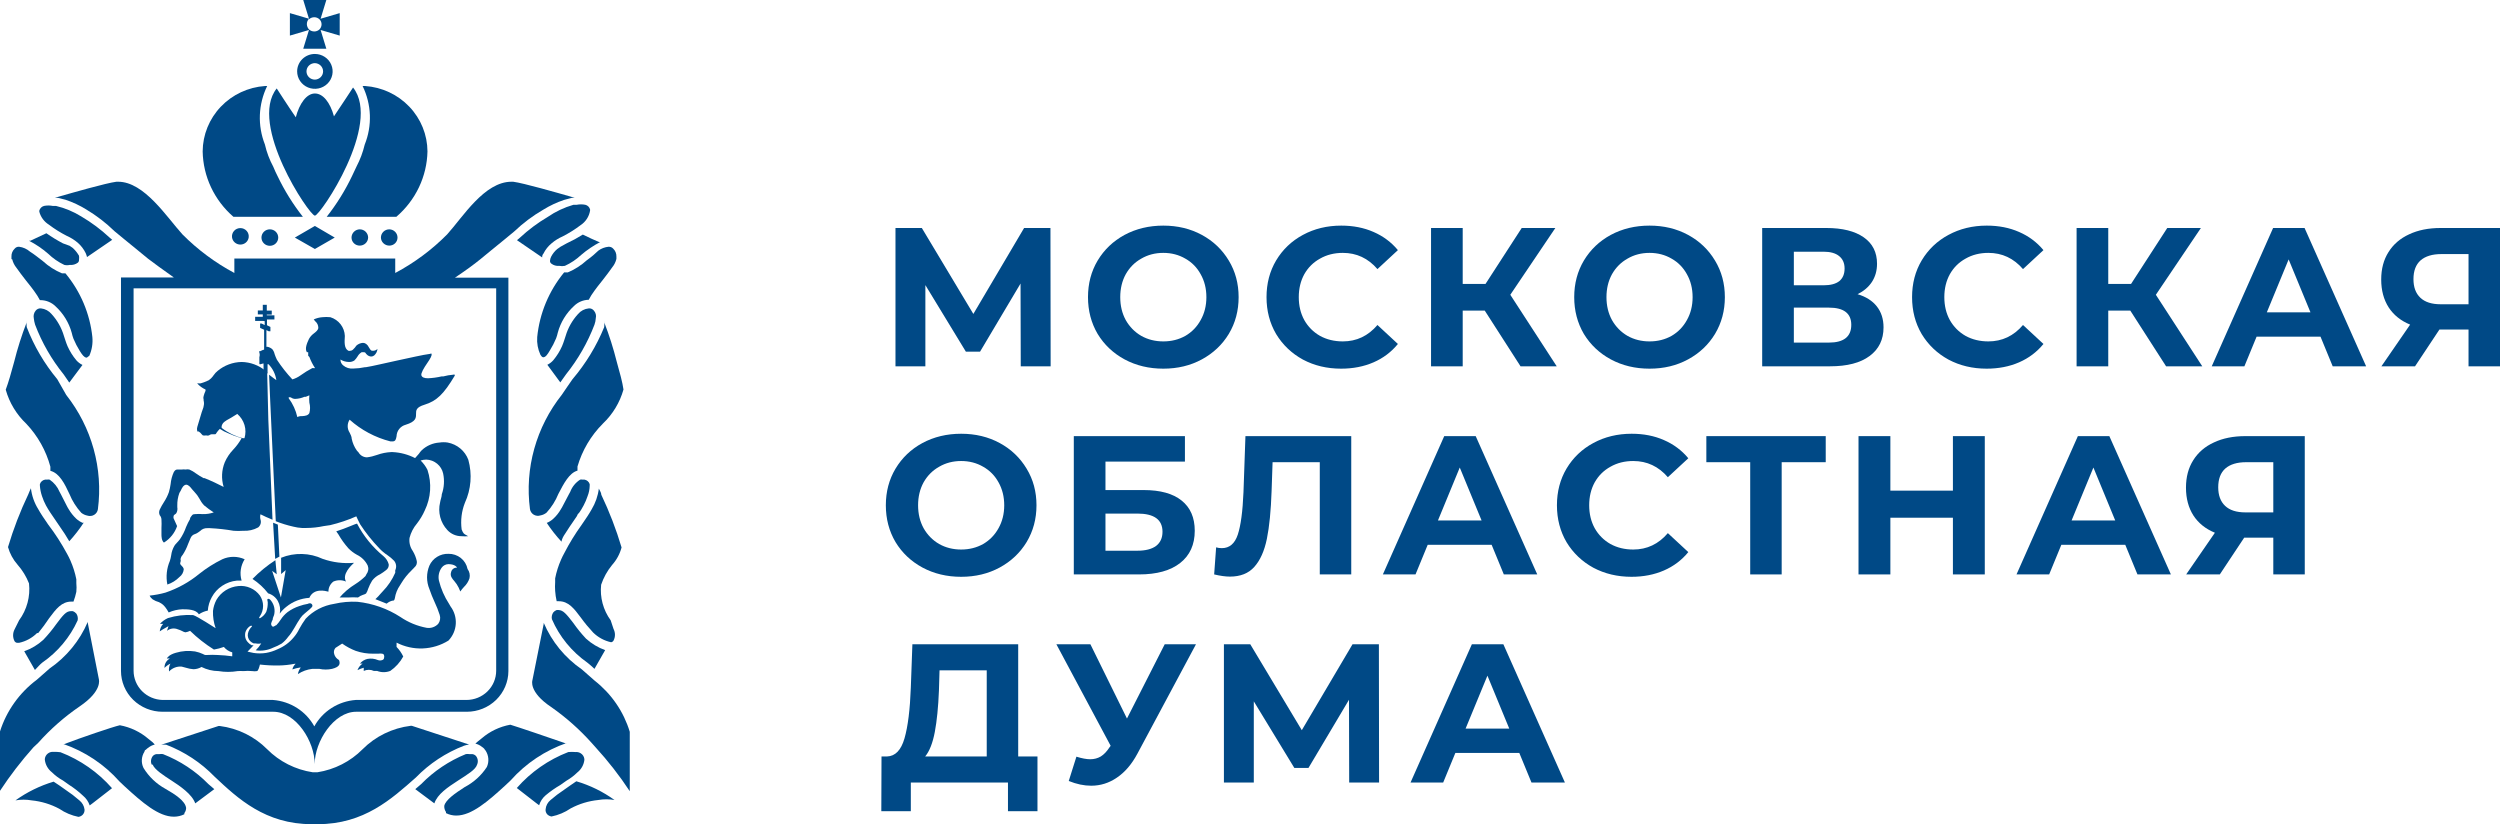
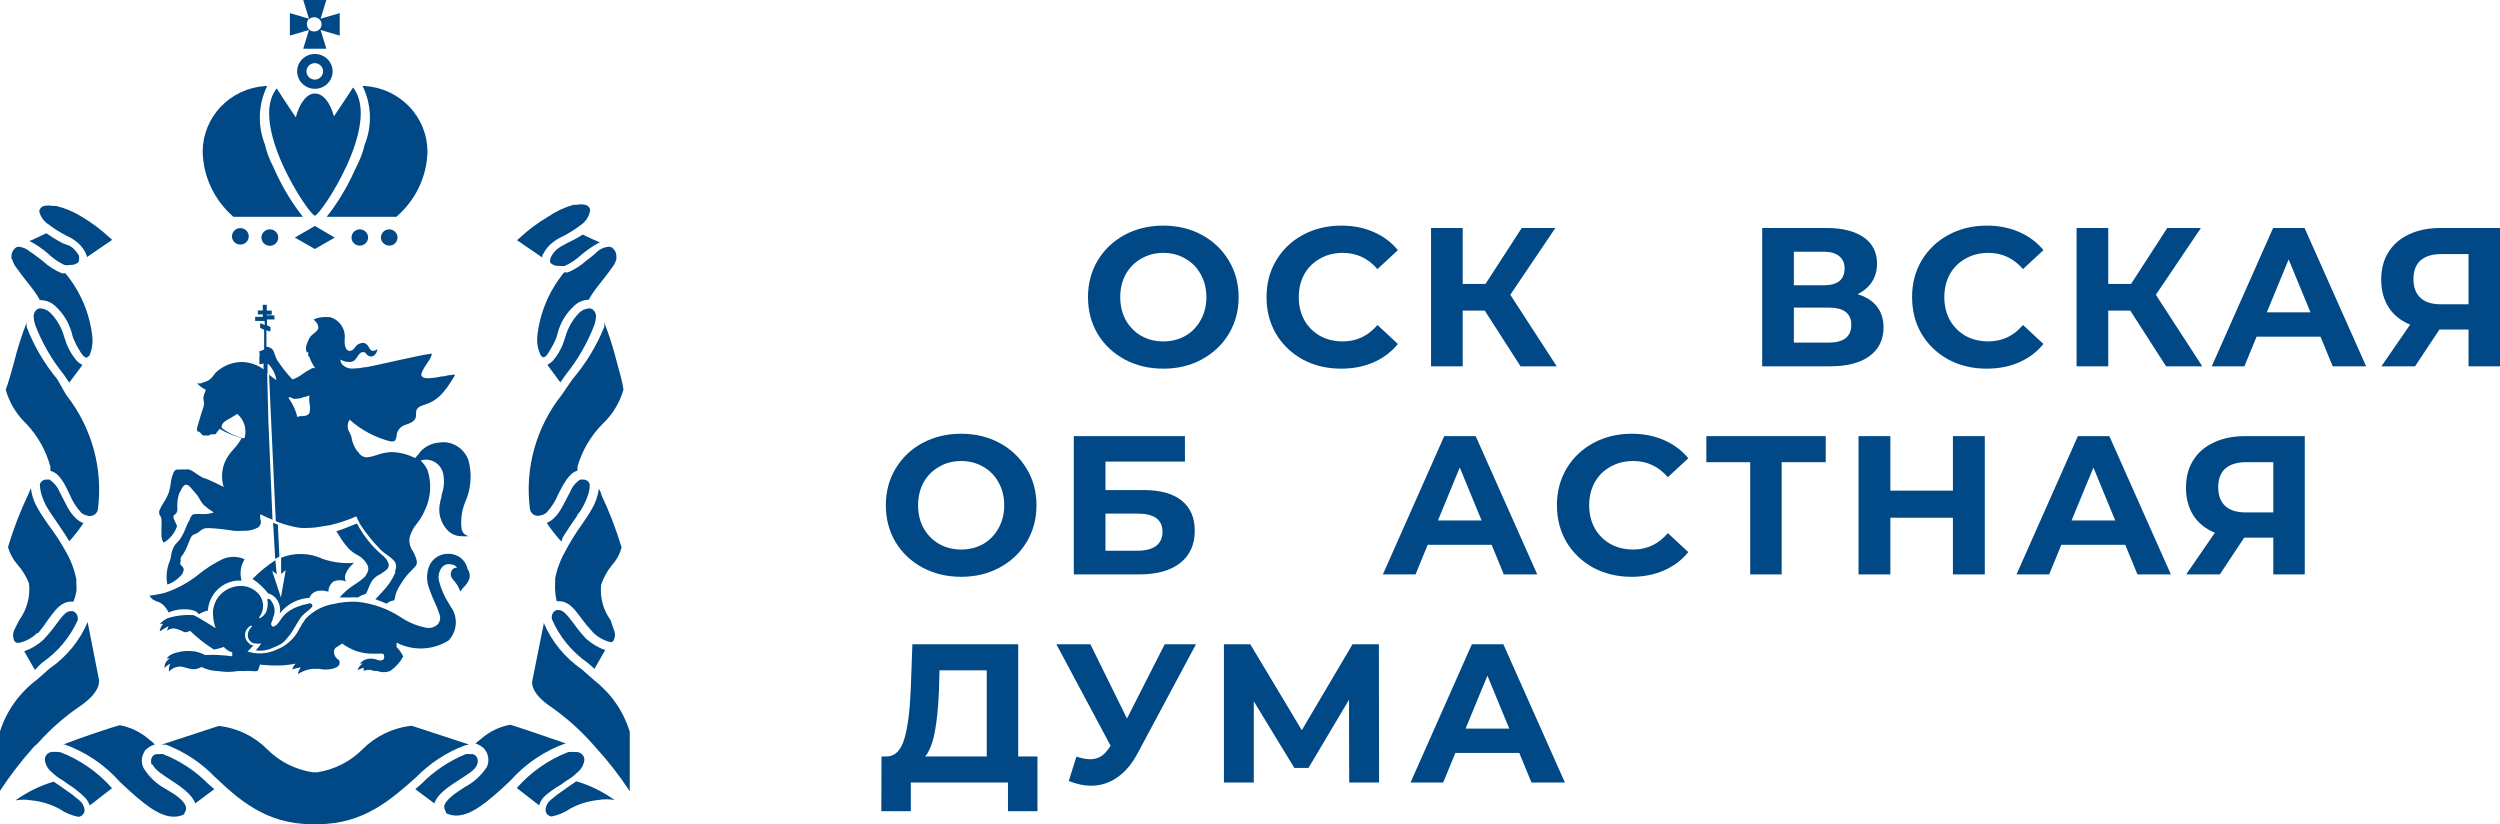
<svg xmlns="http://www.w3.org/2000/svg" viewBox="0 0 182 60" fill="none">
  <g clip-path="url(#clip0_1_3064)">
    <g clip-path="url(#clip1_1_3064)">
-       <path d="M74.311 26.667L74.296 20.64L71.347 25.602H70.316L67.367 20.755V26.667H65.191V16.598H67.109L70.86 22.855L74.554 16.598H76.473L76.487 26.667H74.311Z" fill="#004986" />
      <path d="M84.689 26.839C83.649 26.839 82.709 26.614 81.868 26.163C81.038 25.712 80.384 25.094 79.907 24.308C79.439 23.512 79.206 22.62 79.206 21.632C79.206 20.645 79.439 19.758 79.907 18.971C80.384 18.175 81.038 17.552 81.868 17.101C82.709 16.651 83.649 16.425 84.689 16.425C85.73 16.425 86.665 16.651 87.495 17.101C88.326 17.552 88.98 18.175 89.457 18.971C89.934 19.758 90.172 20.645 90.172 21.632C90.172 22.62 89.934 23.512 89.457 24.308C88.98 25.094 88.326 25.712 87.495 26.163C86.665 26.614 85.73 26.839 84.689 26.839ZM84.689 24.854C85.281 24.854 85.815 24.72 86.293 24.452C86.77 24.174 87.142 23.79 87.409 23.301C87.686 22.812 87.825 22.256 87.825 21.632C87.825 21.009 87.686 20.453 87.409 19.964C87.142 19.475 86.77 19.096 86.293 18.828C85.815 18.549 85.281 18.41 84.689 18.41C84.097 18.41 83.563 18.549 83.085 18.828C82.608 19.096 82.231 19.475 81.954 19.964C81.687 20.453 81.554 21.009 81.554 21.632C81.554 22.256 81.687 22.812 81.954 23.301C82.231 23.79 82.608 24.174 83.085 24.452C83.563 24.72 84.097 24.854 84.689 24.854Z" fill="#004986" />
      <path d="M97.629 26.839C96.608 26.839 95.682 26.619 94.852 26.177C94.031 25.727 93.382 25.108 92.904 24.322C92.437 23.526 92.203 22.63 92.203 21.632C92.203 20.635 92.437 19.743 92.904 18.957C93.382 18.161 94.031 17.543 94.852 17.101C95.682 16.651 96.612 16.425 97.644 16.425C98.512 16.425 99.295 16.579 99.992 16.886C100.698 17.192 101.289 17.634 101.767 18.209L100.278 19.59C99.6 18.803 98.76 18.41 97.758 18.41C97.138 18.41 96.584 18.549 96.097 18.828C95.611 19.096 95.228 19.475 94.952 19.964C94.684 20.453 94.551 21.009 94.551 21.632C94.551 22.256 94.684 22.812 94.952 23.301C95.228 23.79 95.611 24.174 96.097 24.452C96.584 24.72 97.138 24.854 97.758 24.854C98.76 24.854 99.6 24.456 100.278 23.66L101.767 25.041C101.289 25.626 100.698 26.072 99.992 26.379C99.285 26.686 98.498 26.839 97.629 26.839Z" fill="#004986" />
      <path d="M108.089 22.61H106.485V26.667H104.18V16.598H106.485V20.669H108.146L110.781 16.598H113.229L109.95 21.46L113.329 26.667H110.695L108.089 22.61Z" fill="#004986" />
-       <path d="M120.086 26.839C119.046 26.839 118.106 26.614 117.266 26.163C116.435 25.712 115.782 25.094 115.304 24.308C114.837 23.512 114.603 22.62 114.603 21.632C114.603 20.645 114.837 19.758 115.304 18.971C115.782 18.175 116.435 17.552 117.266 17.101C118.106 16.651 119.046 16.425 120.086 16.425C121.127 16.425 122.062 16.651 122.892 17.101C123.723 17.552 124.377 18.175 124.854 18.971C125.331 19.758 125.57 20.645 125.57 21.632C125.57 22.62 125.331 23.512 124.854 24.308C124.377 25.094 123.723 25.712 122.892 26.163C122.062 26.614 121.127 26.839 120.086 26.839ZM120.086 24.854C120.678 24.854 121.213 24.72 121.69 24.452C122.167 24.174 122.539 23.79 122.807 23.301C123.083 22.812 123.222 22.256 123.222 21.632C123.222 21.009 123.083 20.453 122.807 19.964C122.539 19.475 122.167 19.096 121.69 18.828C121.213 18.549 120.678 18.41 120.086 18.41C119.495 18.41 118.96 18.549 118.483 18.828C118.006 19.096 117.629 19.475 117.352 19.964C117.084 20.453 116.951 21.009 116.951 21.632C116.951 22.256 117.084 22.812 117.352 23.301C117.629 23.79 118.006 24.174 118.483 24.452C118.96 24.72 119.495 24.854 120.086 24.854Z" fill="#004986" />
      <path d="M135.231 21.417C135.842 21.599 136.31 21.896 136.634 22.308C136.959 22.721 137.121 23.229 137.121 23.833C137.121 24.725 136.782 25.42 136.104 25.919C135.436 26.417 134.477 26.667 133.227 26.667H128.287V16.598H132.955C134.119 16.598 135.026 16.823 135.675 17.274C136.324 17.725 136.648 18.367 136.648 19.201C136.648 19.7 136.524 20.141 136.276 20.525C136.028 20.899 135.68 21.196 135.231 21.417ZM130.592 20.769H132.754C133.26 20.769 133.642 20.669 133.9 20.467C134.157 20.256 134.286 19.949 134.286 19.547C134.286 19.154 134.152 18.851 133.885 18.64C133.628 18.43 133.25 18.324 132.754 18.324H130.592V20.769ZM133.141 24.941C134.229 24.941 134.773 24.509 134.773 23.646C134.773 22.812 134.229 22.395 133.141 22.395H130.592V24.941H133.141Z" fill="#004986" />
      <path d="M144.625 26.839C143.604 26.839 142.678 26.619 141.847 26.177C141.026 25.727 140.377 25.108 139.9 24.322C139.432 23.526 139.199 22.63 139.199 21.632C139.199 20.635 139.432 19.743 139.9 18.957C140.377 18.161 141.026 17.543 141.847 17.101C142.678 16.651 143.608 16.425 144.639 16.425C145.508 16.425 146.29 16.579 146.987 16.886C147.694 17.192 148.285 17.634 148.763 18.209L147.274 19.59C146.596 18.803 145.756 18.41 144.754 18.41C144.133 18.41 143.58 18.549 143.093 18.828C142.606 19.096 142.224 19.475 141.948 19.964C141.68 20.453 141.547 21.009 141.547 21.632C141.547 22.256 141.68 22.812 141.948 23.301C142.224 23.79 142.606 24.174 143.093 24.452C143.58 24.72 144.133 24.854 144.754 24.854C145.756 24.854 146.596 24.456 147.274 23.66L148.763 25.041C148.285 25.626 147.694 26.072 146.987 26.379C146.281 26.686 145.493 26.839 144.625 26.839Z" fill="#004986" />
      <path d="M155.085 22.61H153.481V26.667H151.176V16.598H153.481V20.669H155.142L157.776 16.598H160.225L156.946 21.46L160.325 26.667H157.691L155.085 22.61Z" fill="#004986" />
      <path d="M168.933 24.509H164.28L163.392 26.667H161.015L165.482 16.598H167.773L172.254 26.667H169.82L168.933 24.509ZM168.203 22.74L166.613 18.885L165.024 22.74H168.203Z" fill="#004986" />
      <path d="M182 16.598V26.667H179.709V23.991H177.59L175.815 26.667H173.367L175.457 23.632C174.779 23.354 174.259 22.936 173.896 22.38C173.534 21.814 173.352 21.139 173.352 20.352C173.352 19.575 173.529 18.909 173.882 18.353C174.235 17.787 174.736 17.355 175.385 17.058C176.034 16.751 176.798 16.598 177.676 16.598H182ZM177.733 18.497C177.075 18.497 176.569 18.65 176.216 18.957C175.872 19.264 175.7 19.719 175.7 20.323C175.7 20.908 175.867 21.359 176.202 21.675C176.536 21.992 177.027 22.15 177.676 22.15H179.709V18.497H177.733Z" fill="#004986" />
      <path d="M69.972 41.991C68.932 41.991 67.992 41.766 67.152 41.315C66.322 40.864 65.668 40.245 65.191 39.459C64.723 38.663 64.489 37.772 64.489 36.784C64.489 35.796 64.723 34.909 65.191 34.123C65.668 33.327 66.322 32.703 67.152 32.253C67.992 31.802 68.932 31.577 69.972 31.577C71.013 31.577 71.948 31.802 72.779 32.253C73.609 32.703 74.263 33.327 74.74 34.123C75.218 34.909 75.456 35.796 75.456 36.784C75.456 37.772 75.218 38.663 74.74 39.459C74.263 40.245 73.609 40.864 72.779 41.315C71.948 41.766 71.013 41.991 69.972 41.991ZM69.972 40.006C70.564 40.006 71.099 39.871 71.576 39.603C72.053 39.325 72.425 38.941 72.693 38.453C72.969 37.963 73.108 37.407 73.108 36.784C73.108 36.16 72.969 35.605 72.693 35.115C72.425 34.626 72.053 34.248 71.576 33.979C71.099 33.701 70.564 33.562 69.972 33.562C69.381 33.562 68.846 33.701 68.369 33.979C67.892 34.248 67.515 34.626 67.238 35.115C66.971 35.605 66.837 36.16 66.837 36.784C66.837 37.407 66.971 37.963 67.238 38.453C67.515 38.941 67.892 39.325 68.369 39.603C68.846 39.871 69.381 40.006 69.972 40.006Z" fill="#004986" />
      <path d="M78.173 31.75H86.263V33.605H80.478V35.676H83.256C84.468 35.676 85.389 35.931 86.019 36.438C86.659 36.947 86.978 37.681 86.978 38.639C86.978 39.646 86.625 40.428 85.919 40.984C85.213 41.54 84.215 41.818 82.927 41.818H78.173V31.75ZM82.798 40.092C83.39 40.092 83.843 39.977 84.158 39.747C84.473 39.507 84.63 39.162 84.63 38.711C84.63 37.829 84.02 37.388 82.798 37.388H80.478V40.092H82.798Z" fill="#004986" />
-       <path d="M98.371 31.75V41.818H96.08V33.648H92.644L92.572 35.748C92.524 37.177 92.41 38.337 92.228 39.229C92.047 40.111 91.742 40.792 91.312 41.272C90.892 41.742 90.3 41.977 89.537 41.977C89.222 41.977 88.84 41.924 88.391 41.818L88.534 39.847C88.659 39.886 88.797 39.905 88.95 39.905C89.503 39.905 89.89 39.579 90.109 38.927C90.329 38.266 90.467 37.234 90.525 35.834L90.668 31.75H98.371Z" fill="#004986" />
      <path d="M108.591 39.66H103.937L103.05 41.818H100.673L105.14 31.75H107.431L111.912 41.818H109.478L108.591 39.66ZM107.86 37.892L106.271 34.036L104.682 37.892H107.86Z" fill="#004986" />
      <path d="M118.771 41.991C117.75 41.991 116.824 41.77 115.993 41.329C115.173 40.879 114.524 40.26 114.046 39.474C113.579 38.678 113.345 37.781 113.345 36.784C113.345 35.786 113.579 34.895 114.046 34.108C114.524 33.312 115.173 32.694 115.993 32.253C116.824 31.802 117.754 31.577 118.785 31.577C119.654 31.577 120.437 31.73 121.133 32.037C121.84 32.344 122.431 32.785 122.909 33.361L121.42 34.741C120.742 33.955 119.902 33.562 118.9 33.562C118.279 33.562 117.726 33.701 117.239 33.979C116.752 34.248 116.37 34.626 116.094 35.115C115.826 35.605 115.693 36.16 115.693 36.784C115.693 37.407 115.826 37.963 116.094 38.453C116.37 38.941 116.752 39.325 117.239 39.603C117.726 39.871 118.279 40.006 118.9 40.006C119.902 40.006 120.742 39.608 121.42 38.812L122.909 40.193C122.431 40.778 121.84 41.224 121.133 41.531C120.427 41.837 119.64 41.991 118.771 41.991Z" fill="#004986" />
      <path d="M132.913 33.648H129.706V41.818H127.415V33.648H124.222V31.75H132.913V33.648Z" fill="#004986" />
      <path d="M144.492 31.75V41.818H142.172V37.69H137.619V41.818H135.3V31.75H137.619V35.719H142.172V31.75H144.492Z" fill="#004986" />
      <path d="M154.719 39.66H150.066L149.179 41.818H146.802L151.269 31.75H153.56L158.041 41.818H155.607L154.719 39.66ZM153.989 37.892L152.4 34.036L150.811 37.892H153.989Z" fill="#004986" />
      <path d="M167.787 31.75V41.818H165.496V39.143H163.377L161.602 41.818H159.153L161.244 38.783C160.566 38.505 160.046 38.088 159.683 37.532C159.321 36.966 159.139 36.29 159.139 35.504C159.139 34.727 159.316 34.06 159.669 33.504C160.022 32.938 160.523 32.507 161.172 32.21C161.821 31.903 162.585 31.75 163.463 31.75H167.787ZM163.52 33.648C162.862 33.648 162.356 33.801 162.003 34.108C161.659 34.415 161.487 34.871 161.487 35.475C161.487 36.06 161.654 36.511 161.988 36.827C162.322 37.144 162.814 37.302 163.463 37.302H165.496V33.648H163.52Z" fill="#004986" />
      <path d="M75.528 55.071V59.056H73.38V56.97H66.308V59.056H64.16L64.174 55.071H64.575C65.177 55.052 65.601 54.611 65.849 53.748C66.097 52.885 66.25 51.653 66.308 50.051L66.422 46.901H74.125V55.071H75.528ZM68.355 50.267C68.307 51.465 68.207 52.472 68.054 53.288C67.901 54.093 67.668 54.688 67.353 55.071H71.834V48.8H68.398L68.355 50.267Z" fill="#004986" />
      <path d="M87.068 46.901L82.802 54.87C82.391 55.637 81.895 56.217 81.312 56.61C80.74 57.003 80.115 57.2 79.437 57.2C78.912 57.2 78.368 57.085 77.805 56.855L78.363 55.086C78.764 55.21 79.098 55.273 79.365 55.273C79.652 55.273 79.909 55.205 80.138 55.071C80.368 54.927 80.578 54.706 80.769 54.41L80.855 54.294L76.903 46.901H79.38L82.043 52.309L84.792 46.901H87.068Z" fill="#004986" />
      <path d="M98.221 56.97L98.207 50.943L95.257 55.905H94.227L91.277 51.058V56.97H89.101V46.901H91.019L94.771 53.158L98.465 46.901H100.383L100.397 56.97H98.221Z" fill="#004986" />
      <path d="M110.604 54.812H105.951L105.063 56.97H102.686L107.153 46.901H109.444L113.926 56.97H111.492L110.604 54.812ZM109.874 53.043L108.285 49.188L106.695 53.043H109.874Z" fill="#004986" />
      <path d="M24.73 43.496H25.355C25.591 43.48 25.828 43.48 26.064 43.496C26.171 43.412 26.294 43.347 26.425 43.305C26.503 43.285 26.578 43.252 26.647 43.21C26.716 43.105 26.767 42.989 26.8 42.869C26.877 42.66 26.974 42.459 27.092 42.269C27.245 42.07 27.445 41.911 27.675 41.805C27.825 41.714 27.969 41.614 28.106 41.505C28.173 41.458 28.227 41.393 28.261 41.319C28.295 41.245 28.309 41.163 28.3 41.082C28.238 40.854 28.108 40.65 27.925 40.495C27.126 39.84 26.47 39.032 25.994 38.122C25.883 38.122 25.216 38.45 24.48 38.681L24.633 38.9C24.841 39.265 25.088 39.608 25.369 39.923C25.549 40.106 25.755 40.262 25.98 40.386C26.328 40.554 26.607 40.833 26.772 41.178C26.811 41.282 26.823 41.394 26.806 41.504C26.789 41.613 26.744 41.717 26.675 41.805L26.605 41.941C26.386 42.156 26.143 42.348 25.883 42.514C25.43 42.789 25.027 43.134 24.688 43.537L24.73 43.496ZM11.754 37.822C11.766 38.026 11.766 38.231 11.754 38.436V38.9C11.754 39.023 11.754 39.35 11.934 39.5C12.386 39.221 12.725 38.797 12.893 38.3C12.848 38.184 12.797 38.07 12.74 37.959C12.709 37.874 12.672 37.792 12.629 37.713C12.629 37.577 12.629 37.508 12.726 37.454C12.769 37.43 12.807 37.397 12.837 37.358C12.911 37.225 12.936 37.071 12.907 36.922V36.813C12.899 36.497 12.951 36.182 13.06 35.886L13.157 35.722C13.24 35.531 13.351 35.312 13.546 35.285C13.713 35.285 13.852 35.449 13.977 35.612L14.171 35.831C14.302 35.966 14.414 36.117 14.504 36.281C14.596 36.465 14.712 36.634 14.852 36.785C15.076 36.974 15.313 37.147 15.56 37.304C15.302 37.393 15.029 37.435 14.755 37.427C14.574 37.412 14.393 37.412 14.213 37.427C14.004 37.427 13.99 37.495 13.838 37.713V37.781C13.727 37.97 13.629 38.166 13.546 38.368C13.437 38.681 13.288 38.979 13.101 39.255C13.029 39.35 12.95 39.442 12.865 39.527C12.802 39.589 12.746 39.658 12.698 39.732C12.573 39.946 12.492 40.182 12.462 40.428C12.441 40.566 12.409 40.703 12.365 40.837C12.133 41.379 12.07 41.977 12.184 42.555C12.516 42.444 12.816 42.258 13.06 42.01C13.153 41.941 13.23 41.852 13.285 41.751C13.34 41.65 13.372 41.538 13.379 41.423C13.352 41.333 13.299 41.252 13.226 41.191C13.143 41.109 13.073 41.041 13.143 40.905C13.164 40.843 13.164 40.776 13.143 40.714C13.158 40.596 13.211 40.486 13.296 40.4C13.456 40.157 13.586 39.896 13.685 39.623L13.879 39.159C13.909 39.089 13.954 39.027 14.012 38.977C14.07 38.928 14.138 38.892 14.213 38.873C14.287 38.847 14.358 38.81 14.421 38.764L14.574 38.654C14.641 38.584 14.723 38.529 14.815 38.494C14.906 38.459 15.004 38.444 15.102 38.45H15.283C15.86 38.478 16.436 38.542 17.005 38.641C17.236 38.659 17.469 38.659 17.7 38.641C18.082 38.665 18.464 38.58 18.797 38.395C18.88 38.327 18.94 38.236 18.97 38.134C19 38.032 18.998 37.923 18.964 37.822C18.93 37.697 18.93 37.566 18.964 37.44C19.2 37.563 19.506 37.7 19.839 37.836L19.534 30.539L19.45 27.115L19.325 26.992C18.838 26.59 18.225 26.363 17.589 26.352C16.946 26.364 16.327 26.596 15.838 27.006C15.732 27.093 15.638 27.194 15.56 27.306C15.462 27.456 15.335 27.586 15.185 27.688C15.001 27.775 14.811 27.848 14.616 27.906C14.551 27.918 14.485 27.918 14.421 27.906H14.352C14.519 28.099 14.728 28.252 14.963 28.357V28.452C14.904 28.575 14.858 28.703 14.824 28.834C14.796 28.918 14.796 29.009 14.824 29.093V29.161C14.861 29.295 14.861 29.436 14.824 29.57C14.824 29.666 14.741 29.816 14.685 30.007C14.63 30.198 14.421 30.88 14.366 31.071C14.31 31.262 14.366 31.33 14.366 31.412H14.463L14.588 31.507L14.685 31.616L14.768 31.698C14.847 31.712 14.927 31.712 15.005 31.698C15.072 31.719 15.145 31.719 15.213 31.698C15.264 31.654 15.327 31.626 15.394 31.616H15.602C15.685 31.616 15.713 31.616 15.755 31.521C15.827 31.412 15.911 31.311 16.005 31.221C16.19 31.349 16.391 31.454 16.602 31.535C16.841 31.646 17.087 31.742 17.339 31.821L17.589 31.903C17.417 32.209 17.207 32.493 16.964 32.748C16.713 33.012 16.511 33.317 16.366 33.648C16.131 34.222 16.102 34.857 16.283 35.449C15.894 35.245 15.338 34.985 14.893 34.808H14.824C14.631 34.707 14.445 34.593 14.268 34.467C14.119 34.352 13.955 34.257 13.782 34.181C13.69 34.163 13.596 34.163 13.504 34.181C13.417 34.168 13.328 34.168 13.24 34.181H12.948C12.851 34.181 12.768 34.181 12.657 34.358C12.528 34.638 12.448 34.938 12.421 35.245C12.393 35.443 12.351 35.639 12.295 35.831C12.204 36.084 12.082 36.327 11.934 36.554C11.82 36.728 11.718 36.911 11.629 37.099C11.6 37.164 11.584 37.233 11.584 37.304C11.584 37.374 11.6 37.444 11.629 37.508C11.707 37.595 11.751 37.706 11.754 37.822ZM16.158 31.166C16.088 31.098 16.158 30.907 16.241 30.798C16.324 30.689 16.644 30.498 16.839 30.402L17.103 30.239L17.269 30.13C17.521 30.344 17.705 30.625 17.799 30.94C17.893 31.254 17.892 31.588 17.797 31.903H17.686C17.13 31.763 16.61 31.512 16.158 31.166Z" fill="#004986" />
      <path d="M22.521 43.523C22.84 42.787 23.702 43.019 23.91 43.074C23.908 42.931 23.939 42.791 24.002 42.663C24.065 42.535 24.157 42.424 24.271 42.337C24.416 42.274 24.572 42.241 24.73 42.241C24.888 42.241 25.044 42.274 25.188 42.337C24.883 41.805 25.564 41.164 25.772 40.973C25 41.04 24.223 40.942 23.493 40.687C23.023 40.465 22.51 40.343 21.988 40.33C21.466 40.316 20.947 40.409 20.465 40.605V41.791L20.798 41.505L20.451 43.496L19.812 41.559L20.145 41.805L20.048 40.782C19.443 41.175 18.883 41.632 18.381 42.146C18.818 42.431 19.203 42.785 19.52 43.196C19.822 43.283 20.077 43.484 20.228 43.755C20.382 44.035 20.431 44.358 20.367 44.669C20.5 44.484 20.659 44.319 20.84 44.178C21.315 43.791 21.904 43.562 22.521 43.523Z" fill="#004986" />
-       <path d="M4.765 14.54C5.297 14.717 5.805 14.956 6.28 15.249C7.026 15.696 7.716 16.227 8.336 16.831L9.031 17.404L10.017 18.209L10.781 18.836C11.24 19.191 11.781 19.573 12.657 20.2H8.808V48.843C8.808 49.632 9.127 50.388 9.695 50.946C10.263 51.503 11.034 51.816 11.837 51.816H19.895C21.562 51.816 22.91 53.985 22.91 55.622C22.91 53.985 24.299 51.816 25.925 51.816H33.983C34.783 51.816 35.552 51.505 36.12 50.95C36.687 50.395 37.008 49.643 37.011 48.856V20.214H33.121C33.996 19.627 34.511 19.245 34.997 18.85L35.761 18.222L36.748 17.418L37.442 16.845C38.08 16.237 38.788 15.706 39.554 15.263C40.029 14.969 40.537 14.731 41.068 14.553L41.624 14.403H41.916H41.833L41.527 14.308C40.568 14.035 38.109 13.326 37.359 13.23H37.234C35.261 13.23 33.691 15.808 32.552 17.063C31.445 18.182 30.17 19.13 28.773 19.873V18.823H17.061V19.873C15.666 19.126 14.392 18.179 13.282 17.063C12.143 15.808 10.503 13.23 8.6 13.23H8.475C7.725 13.326 5.266 14.035 4.307 14.308L4.001 14.403H3.918H4.21L4.765 14.54ZM36.122 20.991V48.829C36.122 49.394 35.894 49.935 35.487 50.334C35.081 50.733 34.53 50.957 33.955 50.957H25.897C25.27 51.004 24.666 51.205 24.14 51.541C23.613 51.877 23.18 52.337 22.882 52.88C22.584 52.337 22.151 51.877 21.625 51.541C21.098 51.205 20.494 51.004 19.867 50.957H11.837C11.272 50.943 10.735 50.712 10.34 50.315C9.946 49.917 9.725 49.384 9.725 48.829V20.991H36.122Z" fill="#004986" />
      <path d="M34.149 54.203L29.982 52.839H29.898C28.568 53.002 27.334 53.603 26.397 54.544C25.512 55.437 24.357 56.026 23.104 56.222H22.771C21.508 56.032 20.342 55.443 19.45 54.544C18.528 53.617 17.314 53.02 16.005 52.853H15.908L11.74 54.217C11.86 54.204 11.981 54.204 12.101 54.217C13.432 54.727 14.632 55.519 15.616 56.535C17.325 58.145 19.325 60 22.701 60H23.132C26.508 60 28.509 58.159 30.273 56.604C31.259 55.589 32.459 54.797 33.788 54.285C33.906 54.246 34.026 54.218 34.149 54.203ZM34.733 55.663C34.778 55.56 34.795 55.448 34.78 55.337C34.765 55.227 34.72 55.123 34.65 55.035C34.58 54.961 34.487 54.913 34.386 54.899H34.163C34.081 54.885 33.996 54.885 33.913 54.899C32.687 55.398 31.58 56.141 30.662 57.081L30.232 57.45L31.621 58.486C31.843 57.818 32.593 57.313 33.33 56.836C34.066 56.358 34.622 56.031 34.733 55.663ZM41.499 57.19L41.054 57.504C40.714 57.728 40.389 57.974 40.082 58.24C39.98 58.323 39.895 58.425 39.833 58.539C39.771 58.654 39.733 58.779 39.721 58.909C39.711 58.977 39.717 59.048 39.739 59.114C39.761 59.18 39.797 59.24 39.846 59.291C39.929 59.37 40.036 59.423 40.151 59.441C40.65 59.34 41.123 59.141 41.541 58.854C42.163 58.52 42.849 58.311 43.555 58.24C43.946 58.172 44.346 58.172 44.736 58.24C43.896 57.633 42.956 57.172 41.957 56.877L41.499 57.19ZM40.79 57.15L41.235 56.836C41.525 56.67 41.791 56.469 42.027 56.236C42.312 56.013 42.496 55.69 42.541 55.335V55.254C42.532 55.166 42.501 55.083 42.453 55.01C42.405 54.936 42.34 54.875 42.263 54.831C42.155 54.766 42.028 54.737 41.902 54.749C41.726 54.734 41.55 54.734 41.374 54.749C39.925 55.309 38.638 56.208 37.623 57.367L39.012 58.445L39.248 58.623C39.333 58.343 39.496 58.092 39.721 57.9C40.054 57.62 40.412 57.368 40.79 57.15ZM42.763 48.243C42.93 48.379 43.111 48.529 43.277 48.693L44.055 47.329C43.541 47.144 43.069 46.861 42.666 46.497C42.328 46.138 42.017 45.755 41.735 45.351C41.221 44.683 40.999 44.424 40.665 44.41H40.526C40.428 44.446 40.342 44.507 40.276 44.587C40.227 44.659 40.194 44.739 40.177 44.823C40.16 44.907 40.161 44.995 40.179 45.078C40.727 46.346 41.622 47.441 42.763 48.243Z" fill="#004986" />
      <path d="M41.193 54.121C40.096 53.739 37.651 52.907 37.15 52.758C36.377 52.9 35.657 53.243 35.066 53.753L34.761 53.998L34.608 54.135C34.781 54.176 34.943 54.255 35.08 54.367C35.142 54.405 35.198 54.451 35.247 54.503C35.247 54.503 35.316 54.612 35.358 54.653C35.47 54.83 35.536 55.029 35.55 55.236C35.565 55.443 35.528 55.651 35.441 55.84C35.041 56.454 34.486 56.956 33.83 57.3C33.135 57.749 32.441 58.227 32.343 58.663C32.332 58.823 32.376 58.981 32.468 59.114V59.195C32.7 59.313 32.958 59.374 33.218 59.373C34.33 59.373 35.525 58.336 36.789 57.176L37.178 56.809C38.282 55.567 39.694 54.627 41.276 54.081L41.193 54.121ZM41.249 17.718L40.804 17.963L40.568 18.127C40.384 18.283 40.233 18.473 40.123 18.686C40.075 18.779 40.047 18.882 40.04 18.986C40.037 19.026 40.045 19.065 40.062 19.101C40.079 19.137 40.105 19.168 40.137 19.191C40.298 19.317 40.502 19.376 40.707 19.354C40.844 19.382 40.986 19.382 41.124 19.354C41.559 19.155 41.957 18.888 42.305 18.563C42.729 18.198 43.196 17.882 43.694 17.622H43.611C43.249 17.472 42.846 17.281 42.43 17.077C42.05 17.315 41.656 17.529 41.249 17.718ZM43.277 23.637C43.333 23.483 43.365 23.323 43.374 23.16C43.397 23.065 43.397 22.965 43.372 22.87C43.348 22.776 43.301 22.688 43.236 22.614C43.193 22.558 43.136 22.513 43.07 22.484C43.004 22.455 42.932 22.444 42.86 22.451C42.556 22.482 42.277 22.629 42.082 22.86C41.663 23.318 41.354 23.864 41.179 24.456C41.11 24.646 41.054 24.878 40.915 25.206C40.751 25.574 40.536 25.918 40.276 26.229C40.156 26.364 40.01 26.476 39.846 26.556L40.79 27.838L41.207 27.252C42.082 26.158 42.78 24.939 43.277 23.637ZM41.138 38.859C41.36 38.504 41.582 38.177 41.791 37.877L42.013 37.55C42.013 37.468 42.124 37.372 42.18 37.304C42.235 37.236 42.402 36.963 42.485 36.799C42.602 36.581 42.7 36.352 42.777 36.117C42.872 35.878 42.924 35.624 42.93 35.367V35.245C42.904 35.161 42.855 35.087 42.789 35.029C42.722 34.972 42.642 34.933 42.555 34.917H42.416C42.356 34.903 42.294 34.903 42.235 34.917C41.904 35.129 41.651 35.44 41.513 35.803L41.402 36.008L40.929 36.908C40.902 36.966 40.87 37.02 40.832 37.072C40.685 37.331 40.498 37.566 40.276 37.768C40.139 37.895 39.979 37.997 39.804 38.068C40.123 38.55 40.48 39.006 40.874 39.432C40.915 39.214 41.013 39.036 41.138 38.859ZM44.903 26.352C44.658 25.37 44.352 24.404 43.986 23.46V23.378C44.006 23.523 44.006 23.67 43.986 23.814C43.425 25.189 42.646 26.469 41.679 27.606C41.429 27.974 41.151 28.357 40.901 28.738C39.974 29.906 39.292 31.242 38.894 32.67C38.495 34.099 38.389 35.59 38.581 37.059C38.593 37.142 38.623 37.221 38.67 37.292C38.717 37.363 38.779 37.422 38.852 37.467C38.925 37.511 39.007 37.539 39.093 37.548C39.178 37.558 39.264 37.549 39.346 37.522C39.509 37.493 39.663 37.423 39.79 37.318C40.157 36.916 40.448 36.455 40.651 35.953C41.04 35.203 41.443 34.426 42.041 34.262V33.962C42.383 32.787 43.018 31.713 43.889 30.839C44.606 30.159 45.125 29.301 45.389 28.357C45.319 27.852 45.125 27.129 44.903 26.352ZM45.847 53.276C45.403 51.807 44.511 50.508 43.291 49.552L42.36 48.734C41.126 47.883 40.162 46.705 39.582 45.337V45.419L38.762 49.511C38.762 49.511 38.442 50.357 40.151 51.489C41.221 52.241 42.2 53.111 43.069 54.081L43.361 54.408C44.273 55.406 45.105 56.473 45.847 57.599V53.276Z" fill="#004986" />
      <path d="M42.721 18.945C42.314 19.317 41.844 19.617 41.332 19.832H41.068C39.961 21.179 39.28 22.815 39.109 24.537C39.075 24.982 39.157 25.428 39.345 25.833L39.428 25.942C39.456 25.977 39.496 26.001 39.54 26.011C39.721 26.011 39.859 25.806 40.026 25.52C40.203 25.237 40.357 24.94 40.484 24.633C40.536 24.495 40.578 24.354 40.609 24.21C40.81 23.468 41.219 22.797 41.791 22.273C42.074 21.993 42.458 21.832 42.86 21.823C42.977 21.599 43.112 21.385 43.263 21.182L43.486 20.882L43.874 20.391C44.124 20.064 44.374 19.75 44.569 19.463C44.716 19.284 44.82 19.074 44.875 18.85V18.672C44.878 18.566 44.859 18.46 44.818 18.361C44.778 18.263 44.717 18.174 44.639 18.1C44.597 18.054 44.545 18.018 44.488 17.994C44.43 17.971 44.367 17.96 44.305 17.963C44.033 17.988 43.773 18.088 43.555 18.25C43.361 18.441 43.069 18.7 42.721 18.945ZM44.555 41.136C44.886 40.769 45.124 40.33 45.25 39.855C44.859 38.542 44.367 37.261 43.777 36.022C43.777 35.858 43.652 35.708 43.596 35.572C43.529 36.107 43.349 36.622 43.069 37.086C42.888 37.413 42.638 37.781 42.346 38.204C41.873 38.859 41.45 39.547 41.082 40.264C40.995 40.419 40.916 40.578 40.846 40.741C40.652 41.179 40.507 41.636 40.415 42.105V42.378C40.401 42.591 40.401 42.806 40.415 43.019C40.432 43.271 40.47 43.522 40.526 43.769H40.679C41.388 43.769 41.791 44.301 42.291 44.969C42.563 45.346 42.861 45.706 43.18 46.047C43.538 46.4 43.991 46.646 44.486 46.756C44.523 46.751 44.559 46.736 44.59 46.715C44.622 46.694 44.648 46.666 44.666 46.633C44.733 46.502 44.769 46.357 44.769 46.211C44.769 46.064 44.733 45.919 44.666 45.788L44.458 45.16C43.912 44.409 43.664 43.487 43.763 42.569C43.938 42.049 44.206 41.564 44.555 41.136ZM39.873 15.794C39.143 16.225 38.463 16.733 37.845 17.308L37.636 17.486L39.47 18.741C39.47 18.659 39.47 18.563 39.568 18.454C39.708 18.171 39.906 17.921 40.151 17.718C40.393 17.511 40.664 17.341 40.957 17.213C41.416 16.979 41.853 16.705 42.263 16.395C42.447 16.274 42.603 16.117 42.723 15.934C42.843 15.751 42.922 15.545 42.958 15.331V15.249C42.937 15.166 42.894 15.091 42.833 15.031C42.771 14.97 42.694 14.928 42.61 14.908C42.404 14.867 42.191 14.867 41.985 14.908H41.749C41.078 15.101 40.445 15.4 39.873 15.794ZM11.865 54.899C11.782 54.885 11.697 54.885 11.615 54.899H11.392C11.291 54.913 11.198 54.961 11.128 55.035C11.058 55.123 11.013 55.227 10.998 55.337C10.983 55.448 10.999 55.56 11.045 55.663H11.114C11.253 56.031 11.934 56.468 12.504 56.836C13.073 57.204 13.99 57.818 14.213 58.486L15.602 57.45L15.171 57.081C14.24 56.131 13.112 55.387 11.865 54.899ZM4.779 57.504L4.335 57.19L3.904 56.904C2.906 57.203 1.967 57.663 1.125 58.268C1.516 58.199 1.916 58.199 2.306 58.268C3.013 58.338 3.698 58.547 4.321 58.882C4.738 59.168 5.211 59.367 5.71 59.468C5.826 59.453 5.934 59.4 6.016 59.318C6.064 59.267 6.102 59.207 6.126 59.142C6.15 59.075 6.16 59.006 6.155 58.936C6.123 58.674 5.989 58.434 5.779 58.268C5.464 57.991 5.13 57.736 4.779 57.504ZM3.904 54.735C3.751 54.72 3.598 54.764 3.479 54.859C3.359 54.953 3.282 55.09 3.265 55.24V55.322C3.309 55.676 3.494 55.999 3.779 56.222C4.017 56.458 4.288 56.66 4.585 56.822L5.029 57.136C5.392 57.367 5.732 57.632 6.043 57.927C6.27 58.114 6.439 58.359 6.53 58.636L6.766 58.459L8.155 57.381C7.14 56.222 5.853 55.323 4.404 54.763C4.238 54.74 4.071 54.731 3.904 54.735ZM3.07 48.243C4.2 47.464 5.093 46.398 5.654 45.16C5.688 44.99 5.653 44.815 5.557 44.669C5.487 44.588 5.396 44.526 5.293 44.492H5.154C4.821 44.492 4.599 44.765 4.098 45.433C3.812 45.837 3.496 46.219 3.154 46.579C2.753 46.946 2.28 47.229 1.764 47.411L2.542 48.775C2.779 48.529 2.904 48.379 3.07 48.243Z" fill="#004986" />
      <path d="M13.546 58.8C13.476 58.309 12.754 57.831 12.059 57.436C11.395 57.074 10.839 56.547 10.448 55.908C10.356 55.721 10.314 55.514 10.326 55.306C10.338 55.099 10.404 54.898 10.517 54.721C10.517 54.721 10.517 54.612 10.628 54.572C10.677 54.519 10.733 54.473 10.795 54.435C10.932 54.324 11.094 54.244 11.267 54.203L11.114 54.039L10.809 53.794C10.218 53.284 9.498 52.941 8.725 52.798C8.225 52.907 5.793 53.739 4.696 54.162H4.613C6.191 54.711 7.597 55.651 8.697 56.89L9.086 57.258C10.35 58.418 11.545 59.455 12.657 59.455C12.922 59.456 13.184 59.395 13.421 59.277V59.195C13.52 59.066 13.565 58.906 13.546 58.745V58.8ZM4.682 19.286C4.815 19.316 4.952 19.316 5.085 19.286C5.294 19.307 5.502 19.248 5.668 19.122C5.697 19.096 5.719 19.065 5.733 19.029C5.748 18.994 5.754 18.956 5.752 18.918C5.767 18.819 5.767 18.717 5.752 18.618C5.632 18.411 5.483 18.223 5.307 18.059L5.071 17.895L4.585 17.718C4.166 17.499 3.762 17.253 3.376 16.981L2.209 17.527H2.112C2.612 17.784 3.079 18.1 3.501 18.468C3.846 18.802 4.245 19.079 4.682 19.286ZM5.557 26.229C5.298 25.918 5.083 25.574 4.918 25.206C4.779 24.878 4.724 24.646 4.654 24.456C4.479 23.864 4.171 23.318 3.751 22.86C3.56 22.632 3.286 22.485 2.987 22.451C2.913 22.443 2.839 22.454 2.771 22.482C2.702 22.511 2.643 22.556 2.598 22.614C2.535 22.689 2.49 22.777 2.466 22.872C2.442 22.966 2.439 23.064 2.459 23.16C2.475 23.322 2.508 23.482 2.556 23.637C3.052 24.947 3.755 26.171 4.64 27.265L5.043 27.852L6.002 26.57C5.833 26.485 5.682 26.369 5.557 26.229ZM6.03 38.068C5.855 37.997 5.695 37.895 5.557 37.768C5.34 37.562 5.153 37.328 5.002 37.072C4.974 37.015 4.942 36.96 4.904 36.908L4.446 36.008L4.335 35.803C4.187 35.445 3.936 35.137 3.612 34.917C3.548 34.904 3.482 34.904 3.418 34.917H3.279C3.192 34.933 3.111 34.972 3.045 35.029C2.979 35.087 2.93 35.161 2.904 35.245C2.91 35.285 2.91 35.327 2.904 35.367C2.923 35.623 2.975 35.874 3.057 36.117C3.134 36.352 3.231 36.581 3.348 36.799C3.432 36.963 3.543 37.127 3.654 37.304L4.71 38.859L5.043 39.404C5.432 38.979 5.786 38.523 6.099 38.041L6.03 38.068ZM3.668 33.976C3.675 34.076 3.675 34.176 3.668 34.276C4.321 34.44 4.71 35.217 5.057 35.967C5.26 36.468 5.552 36.93 5.918 37.331C6.047 37.434 6.2 37.505 6.363 37.536C6.444 37.563 6.531 37.572 6.616 37.562C6.701 37.553 6.783 37.525 6.856 37.48C6.929 37.436 6.991 37.377 7.038 37.306C7.085 37.235 7.115 37.156 7.127 37.072C7.513 34.108 6.683 31.116 4.821 28.752L4.168 27.606C3.224 26.468 2.473 25.188 1.945 23.814C1.925 23.67 1.925 23.523 1.945 23.378C1.951 23.405 1.951 23.433 1.945 23.46C1.579 24.404 1.272 25.37 1.028 26.352C0.82 27.129 0.611 27.852 0.417 28.37C0.681 29.315 1.199 30.172 1.917 30.852C2.752 31.737 3.354 32.81 3.668 33.976ZM2.779 54.081C3.674 53.076 4.691 52.183 5.807 51.421C7.474 50.289 7.197 49.47 7.197 49.443L6.391 45.351V45.27C5.811 46.637 4.847 47.815 3.612 48.666L2.681 49.484C1.412 50.436 0.475 51.751 0 53.248V57.572C0.731 56.461 1.543 55.403 2.431 54.408L2.779 54.081Z" fill="#004986" />
      <path d="M0.889 18.877C0.944 19.101 1.048 19.311 1.195 19.491C1.389 19.777 1.639 20.091 1.889 20.418L2.278 20.909L2.501 21.209C2.652 21.412 2.787 21.627 2.904 21.85H2.973C3.376 21.859 3.759 22.02 4.043 22.3C4.614 22.825 5.023 23.496 5.224 24.237C5.255 24.381 5.297 24.522 5.349 24.66C5.477 24.968 5.63 25.264 5.807 25.547C5.988 25.833 6.113 26.011 6.294 26.038C6.338 26.028 6.377 26.004 6.405 25.97L6.502 25.901C6.691 25.472 6.768 25.003 6.724 24.537C6.546 22.837 5.865 21.225 4.765 19.9H4.515C4.003 19.687 3.533 19.387 3.126 19.013C2.806 18.768 2.487 18.509 2.181 18.318C1.96 18.124 1.684 18 1.389 17.963C1.329 17.959 1.268 17.969 1.212 17.993C1.157 18.017 1.108 18.053 1.07 18.1C0.992 18.174 0.931 18.263 0.89 18.361C0.849 18.46 0.83 18.566 0.834 18.672V18.863L0.889 18.877ZM1.056 45.828C0.989 45.96 0.954 46.105 0.954 46.252C0.954 46.398 0.989 46.543 1.056 46.674C1.076 46.706 1.102 46.733 1.133 46.754C1.164 46.775 1.199 46.79 1.236 46.797H1.389C1.885 46.69 2.339 46.443 2.695 46.088H2.779C3.066 45.738 3.335 45.374 3.584 44.996C4.085 44.328 4.487 43.796 5.196 43.796H5.349C5.436 43.565 5.506 43.328 5.557 43.087C5.578 42.874 5.578 42.659 5.557 42.446V42.173C5.465 41.705 5.321 41.247 5.127 40.809C5.056 40.646 4.977 40.487 4.89 40.332C4.486 39.579 4.021 38.858 3.501 38.177C3.209 37.754 2.959 37.386 2.779 37.059C2.493 36.597 2.313 36.081 2.251 35.544C2.181 35.681 2.126 35.831 2.056 35.995C1.466 37.233 0.974 38.514 0.583 39.827C0.715 40.3 0.952 40.738 1.278 41.109C1.634 41.514 1.916 41.975 2.112 42.473C2.218 43.426 1.96 44.383 1.389 45.16L1.056 45.828ZM3.557 16.354C3.966 16.664 4.403 16.938 4.863 17.172C5.155 17.3 5.427 17.47 5.668 17.677C5.907 17.888 6.1 18.143 6.238 18.427C6.279 18.52 6.311 18.615 6.335 18.713L8.169 17.459L7.961 17.281C7.343 16.706 6.663 16.198 5.932 15.767C5.359 15.41 4.73 15.147 4.071 14.99H3.834C3.628 14.949 3.416 14.949 3.209 14.99C3.126 15.011 3.05 15.054 2.989 15.114C2.928 15.174 2.884 15.249 2.862 15.331V15.413C2.964 15.802 3.212 16.138 3.557 16.354ZM21.104 2.591L22.493 2.182L22.076 3.546H23.757L23.34 2.182L24.73 2.591V0.955L23.34 1.364L23.757 0H22.076L22.493 1.364L21.104 0.955V2.591ZM22.493 1.405C22.599 1.308 22.738 1.255 22.882 1.255C23.022 1.255 23.156 1.309 23.257 1.405C23.307 1.453 23.346 1.51 23.372 1.574C23.398 1.637 23.411 1.705 23.41 1.773C23.409 1.911 23.355 2.043 23.257 2.141C23.156 2.237 23.022 2.291 22.882 2.291C22.738 2.292 22.599 2.238 22.493 2.141C22.401 2.039 22.347 1.909 22.34 1.773C22.336 1.695 22.349 1.617 22.378 1.544C22.407 1.472 22.451 1.405 22.507 1.35L22.493 1.405ZM21.632 5.197C21.632 5.448 21.707 5.693 21.849 5.901C21.991 6.11 22.193 6.273 22.429 6.369C22.665 6.465 22.925 6.49 23.176 6.441C23.426 6.392 23.657 6.271 23.837 6.094C24.018 5.916 24.141 5.69 24.191 5.444C24.241 5.198 24.215 4.943 24.117 4.711C24.02 4.479 23.854 4.281 23.641 4.142C23.429 4.003 23.179 3.928 22.924 3.928C22.581 3.928 22.252 4.062 22.01 4.3C21.768 4.538 21.632 4.86 21.632 5.197ZM23.521 5.197C23.521 5.353 23.459 5.504 23.347 5.616C23.235 5.728 23.083 5.793 22.924 5.797C22.762 5.797 22.606 5.734 22.491 5.621C22.377 5.508 22.312 5.356 22.312 5.197C22.312 5.037 22.377 4.885 22.491 4.772C22.606 4.66 22.762 4.596 22.924 4.596C23.083 4.6 23.235 4.665 23.347 4.777C23.459 4.889 23.521 5.04 23.521 5.197ZM21.465 17.295L22.924 18.127L24.369 17.295L22.924 16.449L21.465 17.295ZM19.034 17.295C19.034 17.454 19.098 17.607 19.213 17.719C19.327 17.832 19.483 17.895 19.645 17.895C19.807 17.895 19.962 17.832 20.077 17.719C20.192 17.607 20.256 17.454 20.256 17.295C20.256 17.136 20.192 16.983 20.077 16.87C19.962 16.758 19.807 16.695 19.645 16.695C19.483 16.695 19.327 16.758 19.213 16.87C19.098 16.983 19.034 17.136 19.034 17.295ZM16.894 17.295C16.916 17.437 16.989 17.566 17.1 17.66C17.211 17.753 17.352 17.805 17.498 17.805C17.645 17.805 17.786 17.753 17.897 17.66C18.008 17.566 18.081 17.437 18.103 17.295C18.116 17.209 18.11 17.122 18.086 17.039C18.062 16.956 18.019 16.879 17.962 16.814C17.905 16.748 17.833 16.695 17.753 16.659C17.673 16.623 17.586 16.605 17.498 16.605C17.41 16.605 17.323 16.623 17.243 16.659C17.163 16.695 17.092 16.748 17.035 16.814C16.977 16.879 16.935 16.956 16.911 17.039C16.886 17.122 16.881 17.209 16.894 17.295ZM28.342 16.695C28.18 16.695 28.024 16.758 27.91 16.87C27.795 16.983 27.731 17.136 27.731 17.295C27.734 17.452 27.8 17.601 27.915 17.71C28.029 17.82 28.182 17.881 28.342 17.881C28.5 17.881 28.652 17.82 28.765 17.71C28.877 17.6 28.939 17.45 28.939 17.295C28.939 17.138 28.877 16.987 28.765 16.875C28.654 16.763 28.502 16.698 28.342 16.695ZM25.591 17.295C25.591 17.45 25.654 17.6 25.766 17.71C25.878 17.82 26.03 17.881 26.189 17.881C26.348 17.881 26.502 17.82 26.616 17.71C26.73 17.601 26.796 17.452 26.8 17.295C26.8 17.136 26.735 16.983 26.621 16.87C26.506 16.758 26.351 16.695 26.189 16.695C26.029 16.698 25.877 16.763 25.765 16.875C25.654 16.987 25.591 17.138 25.591 17.295ZM16.991 15.781H22.048C21.329 14.868 20.714 13.88 20.214 12.835C20.103 12.617 19.992 12.385 19.895 12.139C19.619 11.627 19.413 11.081 19.284 10.516C19.015 9.833 18.891 9.103 18.919 8.371C18.948 7.64 19.129 6.921 19.45 6.261H19.298C18.069 6.346 16.918 6.884 16.076 7.767C15.234 8.649 14.762 9.811 14.754 11.021C14.77 11.923 14.977 12.813 15.362 13.632C15.747 14.452 16.302 15.184 16.991 15.781ZM26.55 10.53C26.419 11.084 26.218 11.62 25.953 12.126L25.619 12.835C25.119 13.88 24.504 14.868 23.785 15.781H28.856C29.55 15.186 30.11 14.455 30.5 13.635C30.89 12.816 31.101 11.925 31.12 11.021C31.113 9.811 30.641 8.649 29.799 7.767C28.957 6.884 27.806 6.346 26.578 6.261H26.397C26.72 6.924 26.9 7.645 26.927 8.379C26.953 9.114 26.825 9.846 26.55 10.53Z" fill="#004986" />
      <path d="M22.924 15.699C23.313 15.699 27.814 9.043 25.702 6.37C25.702 6.37 24.813 7.734 24.313 8.47C24.035 7.461 23.521 6.806 22.924 6.806C22.326 6.806 21.798 7.529 21.534 8.538C21.02 7.802 20.145 6.438 20.145 6.438C18.061 9.043 22.521 15.699 22.924 15.699ZM19.27 23.378V23.665L19.047 23.555H18.936V23.869L19.228 24.006V25.451C19.135 25.474 19.045 25.51 18.964 25.561H18.881C18.873 25.578 18.869 25.596 18.869 25.615C18.869 25.634 18.873 25.652 18.881 25.669C18.917 25.776 18.917 25.89 18.881 25.997V26.242C18.887 26.255 18.89 26.269 18.89 26.283C18.89 26.297 18.887 26.311 18.881 26.324V26.46C18.881 26.597 19.061 26.46 19.186 26.46V26.979L19.478 27.197V26.515H19.547C19.856 26.834 20.056 27.239 20.117 27.674L19.909 27.524L19.589 27.279L19.673 29.216L20.076 37.945C20.49 38.11 20.918 38.242 21.354 38.34C21.558 38.393 21.768 38.425 21.979 38.436H22.312C22.733 38.434 23.152 38.389 23.563 38.3L24.035 38.231C24.688 38.075 25.325 37.861 25.939 37.59C25.939 37.59 26.147 38.041 26.216 38.163C26.622 38.787 27.088 39.371 27.605 39.909C27.783 40.101 27.983 40.27 28.203 40.414C28.379 40.533 28.542 40.67 28.689 40.823C28.769 40.919 28.819 41.036 28.834 41.159C28.849 41.282 28.827 41.407 28.773 41.519V41.696C28.553 42.201 28.243 42.663 27.855 43.06L27.717 43.21C27.599 43.356 27.468 43.493 27.328 43.619L28.148 43.946C28.267 43.842 28.41 43.767 28.564 43.728C28.675 43.728 28.703 43.728 28.745 43.551C28.796 43.214 28.924 42.892 29.12 42.61L29.231 42.432C29.427 42.108 29.665 41.81 29.939 41.546L30.176 41.3C30.241 41.246 30.291 41.176 30.321 41.097C30.35 41.018 30.358 40.933 30.343 40.85C30.287 40.591 30.188 40.342 30.051 40.114C29.854 39.835 29.77 39.495 29.814 39.159C29.912 38.773 30.097 38.414 30.357 38.109C30.585 37.815 30.776 37.494 30.926 37.154C31.372 36.232 31.441 35.178 31.12 34.208C30.995 33.954 30.826 33.723 30.62 33.526C30.755 33.482 30.895 33.459 31.037 33.458C31.326 33.469 31.603 33.575 31.824 33.758C32.045 33.94 32.199 34.19 32.26 34.467C32.367 34.971 32.334 35.494 32.163 35.981C32.163 36.172 32.065 36.377 32.038 36.581C31.953 36.932 31.957 37.298 32.049 37.648C32.141 37.997 32.318 38.319 32.566 38.586C32.697 38.729 32.858 38.843 33.037 38.921C33.217 38.998 33.411 39.038 33.608 39.036C33.764 39.049 33.922 39.049 34.08 39.036L33.941 38.954C33.802 38.886 33.718 38.845 33.608 38.545C33.521 37.89 33.602 37.224 33.843 36.608C34.296 35.623 34.384 34.514 34.094 33.471C33.975 33.153 33.775 32.87 33.512 32.65C33.249 32.43 32.932 32.281 32.593 32.217C32.395 32.186 32.194 32.186 31.996 32.217C31.512 32.248 31.055 32.446 30.704 32.776C30.625 32.855 30.555 32.941 30.495 33.035L30.218 33.349C29.714 33.09 29.16 32.941 28.592 32.912H28.467C28.12 32.93 27.779 32.999 27.453 33.117C27.215 33.203 26.968 33.263 26.716 33.294C26.592 33.293 26.47 33.26 26.362 33.197C26.255 33.135 26.166 33.046 26.105 32.939L25.98 32.803C25.796 32.545 25.669 32.252 25.605 31.944C25.605 31.78 25.508 31.616 25.452 31.494C25.36 31.353 25.312 31.19 25.312 31.023C25.312 30.856 25.36 30.693 25.452 30.552C26.297 31.309 27.318 31.852 28.425 32.135H28.578C28.8 32.135 28.828 31.971 28.87 31.753C28.875 31.562 28.943 31.378 29.063 31.228C29.183 31.078 29.349 30.971 29.537 30.921C30.287 30.689 30.287 30.416 30.287 30.143C30.287 29.87 30.287 29.652 30.912 29.461C31.788 29.189 32.301 28.698 33.107 27.347V27.279C33.087 27.27 33.066 27.266 33.045 27.266C33.023 27.266 33.002 27.27 32.982 27.279C32.742 27.298 32.505 27.339 32.274 27.402H32.148C31.825 27.478 31.495 27.523 31.162 27.538C30.884 27.538 30.718 27.47 30.676 27.32C30.634 27.17 30.857 26.788 31.093 26.447C31.329 26.106 31.468 25.86 31.412 25.765C31.357 25.669 31.412 25.765 31.287 25.765C30.759 25.833 29.898 26.038 28.87 26.256C27.842 26.474 27.216 26.638 26.633 26.733H26.564C26.29 26.792 26.011 26.824 25.73 26.829C25.596 26.843 25.459 26.831 25.33 26.791C25.201 26.751 25.081 26.685 24.98 26.597C24.917 26.546 24.867 26.481 24.833 26.407C24.799 26.334 24.783 26.255 24.785 26.174C24.973 26.29 25.189 26.351 25.41 26.352C25.549 26.357 25.685 26.318 25.799 26.242C25.89 26.152 25.969 26.051 26.035 25.942C26.103 25.818 26.204 25.714 26.328 25.642H26.466C26.55 25.642 26.591 25.642 26.647 25.751C26.676 25.787 26.709 25.819 26.744 25.847C26.822 25.912 26.92 25.95 27.022 25.956C27.104 25.955 27.182 25.926 27.244 25.874C27.382 25.75 27.466 25.579 27.48 25.397C27.409 25.476 27.31 25.524 27.203 25.533H27.105C26.98 25.533 26.925 25.397 26.855 25.288C26.812 25.191 26.745 25.107 26.661 25.042C26.594 24.989 26.511 24.96 26.425 24.96C26.243 24.971 26.071 25.043 25.939 25.165L25.841 25.301C25.744 25.41 25.646 25.533 25.521 25.533C25.468 25.551 25.409 25.551 25.355 25.533C25.049 25.356 25.077 24.919 25.105 24.456C25.093 24.149 24.986 23.854 24.797 23.609C24.608 23.365 24.347 23.184 24.049 23.092C23.855 23.072 23.659 23.072 23.465 23.092C23.248 23.108 23.037 23.163 22.84 23.255L22.938 23.378C23.01 23.436 23.069 23.509 23.11 23.591C23.15 23.674 23.172 23.764 23.174 23.855C23.174 24.019 23.007 24.155 22.826 24.292C22.689 24.395 22.575 24.525 22.493 24.674C22.354 24.974 22.173 25.369 22.34 25.642H22.437V25.901L22.521 25.983C22.628 26.27 22.768 26.545 22.938 26.802H22.826C22.795 26.79 22.76 26.79 22.729 26.802C22.429 26.959 22.142 27.136 21.868 27.334C21.691 27.461 21.494 27.558 21.284 27.62C20.868 27.175 20.491 26.696 20.159 26.188C20.095 26.055 20.039 25.918 19.992 25.779C19.965 25.649 19.908 25.528 19.825 25.424C19.727 25.336 19.608 25.275 19.478 25.247H19.395V24.033L19.561 24.115H19.686V23.801L19.436 23.678V23.255H19.978V22.955H19.422V22.901H19.784V22.614H19.422V22.191H19.131V22.601H18.77V22.887H19.131V23.064H18.575V23.364H19.145L19.27 23.378ZM21.173 28.929C21.271 29.007 21.395 29.046 21.52 29.038C21.741 29.027 21.958 28.977 22.16 28.889H22.257L22.521 28.779C22.503 28.956 22.503 29.134 22.521 29.311C22.589 29.561 22.589 29.825 22.521 30.075C22.423 30.252 22.215 30.279 22.007 30.293C21.882 30.284 21.757 30.307 21.645 30.361C21.535 29.869 21.322 29.405 21.02 28.997V28.916L21.173 28.929ZM20.34 40.523L20.228 38.191L19.881 38.054L20.034 40.687L20.34 40.523ZM12.281 44.587C12.592 44.449 12.927 44.37 13.268 44.355C13.629 44.355 14.268 44.355 14.477 44.724C14.673 44.59 14.895 44.497 15.13 44.451C15.153 44.107 15.253 43.772 15.421 43.469C15.6 43.137 15.86 42.854 16.178 42.645C16.495 42.435 16.861 42.306 17.241 42.269H17.589C17.512 42.009 17.492 41.736 17.531 41.468C17.569 41.2 17.665 40.943 17.811 40.714C17.556 40.598 17.279 40.538 16.998 40.538C16.717 40.538 16.44 40.598 16.185 40.714C15.587 41.007 15.023 41.364 14.504 41.778C13.777 42.376 12.943 42.839 12.045 43.142C11.668 43.247 11.282 43.32 10.892 43.36C10.942 43.468 11.018 43.561 11.114 43.633C11.255 43.724 11.41 43.794 11.573 43.837C11.767 43.947 11.948 44.001 12.281 44.587Z" fill="#004986" />
      <path d="M34.038 41.423C33.976 41.108 33.803 40.824 33.549 40.622C33.294 40.42 32.976 40.312 32.649 40.318C32.356 40.308 32.067 40.385 31.82 40.538C31.572 40.691 31.377 40.914 31.26 41.178C31.032 41.724 31.032 42.336 31.26 42.883C31.372 43.212 31.502 43.535 31.649 43.851C31.79 44.147 31.91 44.453 32.01 44.765C32.046 44.874 32.055 44.992 32.035 45.105C32.016 45.219 31.969 45.327 31.899 45.419C31.794 45.53 31.663 45.614 31.518 45.664C31.373 45.714 31.217 45.728 31.065 45.706C30.376 45.578 29.723 45.309 29.148 44.915C28.209 44.309 27.138 43.931 26.022 43.81C25.453 43.781 24.882 43.831 24.327 43.96C23.534 44.083 22.805 44.462 22.257 45.038C22.082 45.277 21.924 45.527 21.784 45.788C21.679 46.009 21.543 46.215 21.382 46.401C21.07 46.778 20.669 47.072 20.215 47.261C19.946 47.39 19.661 47.482 19.367 47.533C19.063 47.58 18.754 47.58 18.45 47.533L18.019 47.438L18.297 47.151L18.464 46.974H18.325C18.218 46.921 18.123 46.847 18.047 46.756C17.961 46.668 17.899 46.56 17.867 46.443C17.832 46.303 17.832 46.158 17.867 46.02C17.92 45.858 18.021 45.715 18.158 45.611C18.353 45.474 18.353 45.611 18.339 45.611C18.19 45.749 18.088 45.931 18.047 46.129C18.029 46.226 18.035 46.326 18.064 46.421C18.093 46.516 18.144 46.603 18.214 46.674C18.286 46.744 18.371 46.8 18.464 46.838H18.603C18.74 46.87 18.883 46.87 19.02 46.838C18.909 47.023 18.773 47.193 18.617 47.343C18.828 47.377 19.044 47.377 19.256 47.343C19.473 47.312 19.685 47.248 19.881 47.151C20.099 47.071 20.308 46.971 20.506 46.852C20.688 46.712 20.847 46.547 20.979 46.361C21.312 46.006 21.576 45.406 21.868 44.996C21.956 44.867 22.064 44.753 22.187 44.656C22.451 44.438 22.715 44.233 22.743 44.124C22.747 44.093 22.743 44.062 22.731 44.033C22.719 44.004 22.699 43.979 22.674 43.96C22.674 43.96 22.59 43.864 22.41 43.96C22.197 43.996 21.988 44.051 21.784 44.124C21.481 44.225 21.195 44.372 20.937 44.56C20.741 44.714 20.572 44.898 20.437 45.106C20.344 45.252 20.237 45.389 20.117 45.515C20.048 45.515 19.923 45.665 19.839 45.611C19.802 45.585 19.773 45.55 19.756 45.508C19.739 45.467 19.734 45.422 19.742 45.379C19.769 45.284 19.806 45.193 19.853 45.106C19.853 44.983 19.923 44.86 19.951 44.779C19.997 44.601 20.002 44.416 19.966 44.237C19.93 44.057 19.853 43.889 19.742 43.742C19.631 43.592 19.562 43.578 19.492 43.605C19.423 43.633 19.492 43.769 19.492 43.837C19.502 44.078 19.464 44.319 19.381 44.547C19.277 44.742 19.118 44.903 18.923 45.01C18.923 45.01 18.797 45.01 18.923 44.86C19.072 44.638 19.152 44.377 19.152 44.11C19.152 43.843 19.072 43.583 18.923 43.36C18.747 43.118 18.509 42.926 18.233 42.804C17.958 42.681 17.654 42.633 17.353 42.664C17.023 42.693 16.705 42.8 16.427 42.975C16.149 43.151 15.918 43.391 15.755 43.673C15.622 43.925 15.537 44.197 15.505 44.478C15.491 44.905 15.557 45.33 15.699 45.733C15.699 45.733 14.31 44.833 14.06 44.779C13.44 44.739 12.818 44.813 12.226 44.996C12.004 45.096 11.805 45.24 11.643 45.419H11.879C11.737 45.57 11.649 45.761 11.629 45.965C11.893 45.774 12.268 45.597 12.268 45.583L12.157 45.924C12.265 45.836 12.397 45.779 12.537 45.76C12.677 45.74 12.819 45.76 12.948 45.815C13.064 45.85 13.175 45.896 13.282 45.951C13.349 45.994 13.425 46.022 13.504 46.033C13.62 46.014 13.733 45.977 13.838 45.924C14.365 46.438 14.948 46.895 15.574 47.288C15.82 47.246 16.062 47.182 16.297 47.097C16.453 47.288 16.667 47.427 16.908 47.492V47.779C16.558 47.729 16.206 47.697 15.852 47.684C15.584 47.667 15.315 47.667 15.046 47.684H14.949C14.889 47.674 14.832 47.651 14.782 47.615C14.596 47.529 14.4 47.465 14.199 47.425C13.734 47.354 13.26 47.386 12.81 47.52C12.323 47.656 12.184 47.861 12.143 47.943C12.216 47.928 12.292 47.928 12.365 47.943C12.241 48.009 12.139 48.108 12.071 48.229C12.002 48.349 11.969 48.486 11.976 48.625C12.099 48.495 12.245 48.389 12.407 48.311C12.311 48.486 12.276 48.688 12.309 48.884C12.423 48.758 12.566 48.661 12.725 48.6C12.884 48.538 13.056 48.514 13.226 48.529L13.532 48.611C13.712 48.669 13.899 48.706 14.088 48.72C14.293 48.715 14.494 48.658 14.671 48.556C15.054 48.749 15.477 48.852 15.908 48.856C16.368 48.933 16.837 48.933 17.297 48.856C17.436 48.845 17.575 48.845 17.714 48.856C17.931 48.834 18.15 48.834 18.367 48.856C18.477 48.874 18.59 48.874 18.7 48.856C18.797 48.856 18.881 48.556 18.923 48.379C19.384 48.432 19.848 48.455 20.312 48.447C20.69 48.44 21.067 48.399 21.437 48.325H21.521C21.401 48.434 21.319 48.577 21.284 48.734C21.46 48.672 21.642 48.626 21.826 48.597H21.896C21.786 48.736 21.714 48.901 21.687 49.075C22.002 48.865 22.365 48.734 22.743 48.693H23.243C23.55 48.759 23.867 48.759 24.174 48.693C24.716 48.556 24.744 48.352 24.716 48.175C24.688 47.997 24.633 48.038 24.563 47.97C24.446 47.876 24.363 47.746 24.327 47.602C24.304 47.527 24.301 47.447 24.318 47.371C24.336 47.295 24.372 47.224 24.424 47.165L24.91 46.852C25.215 47.07 25.546 47.248 25.897 47.383C26.308 47.525 26.74 47.594 27.175 47.588H27.536C27.633 47.574 27.731 47.574 27.828 47.588C27.879 47.599 27.923 47.628 27.953 47.67C27.981 47.754 27.981 47.845 27.953 47.929C27.945 47.958 27.929 47.985 27.907 48.007C27.885 48.028 27.858 48.044 27.828 48.052C27.726 48.092 27.611 48.092 27.509 48.052C27.268 47.948 27.002 47.92 26.744 47.97C26.53 48.021 26.339 48.141 26.203 48.311H26.397C26.224 48.428 26.093 48.594 26.022 48.788C26.168 48.713 26.322 48.654 26.48 48.611V48.843C26.596 48.789 26.721 48.762 26.849 48.762C26.976 48.762 27.102 48.789 27.217 48.843H27.453C27.761 48.964 28.104 48.964 28.412 48.843C28.806 48.571 29.13 48.211 29.356 47.793C29.233 47.536 29.069 47.301 28.87 47.097V46.783C29.458 47.087 30.116 47.232 30.78 47.206C31.443 47.179 32.088 46.982 32.649 46.633C32.965 46.302 33.153 45.872 33.181 45.419C33.209 44.966 33.075 44.517 32.802 44.151L32.691 43.96C32.352 43.44 32.103 42.868 31.954 42.269C31.919 42.104 31.919 41.934 31.955 41.77C31.991 41.605 32.062 41.45 32.163 41.314C32.218 41.241 32.289 41.181 32.371 41.139C32.453 41.097 32.543 41.072 32.635 41.069C33.149 41.069 33.274 41.314 33.274 41.328C33.176 41.319 33.077 41.346 32.998 41.404C32.919 41.462 32.864 41.546 32.843 41.641C32.746 41.928 32.913 42.119 33.08 42.309L33.246 42.528C33.355 42.694 33.444 42.873 33.51 43.06C33.59 42.944 33.678 42.835 33.774 42.733C33.959 42.559 34.097 42.343 34.177 42.105C34.206 41.988 34.208 41.867 34.184 41.749C34.16 41.632 34.11 41.52 34.038 41.423Z" fill="#004986" />
    </g>
  </g>
  <defs>
    <clipPath id="clip0_1_3064">
      <rect width="45.5" height="15" fill="white" transform="scale(4)" />
    </clipPath>
    <clipPath id="clip1_1_3064">
      <rect width="45.5" height="15" fill="white" transform="scale(4)" />
    </clipPath>
  </defs>
</svg>